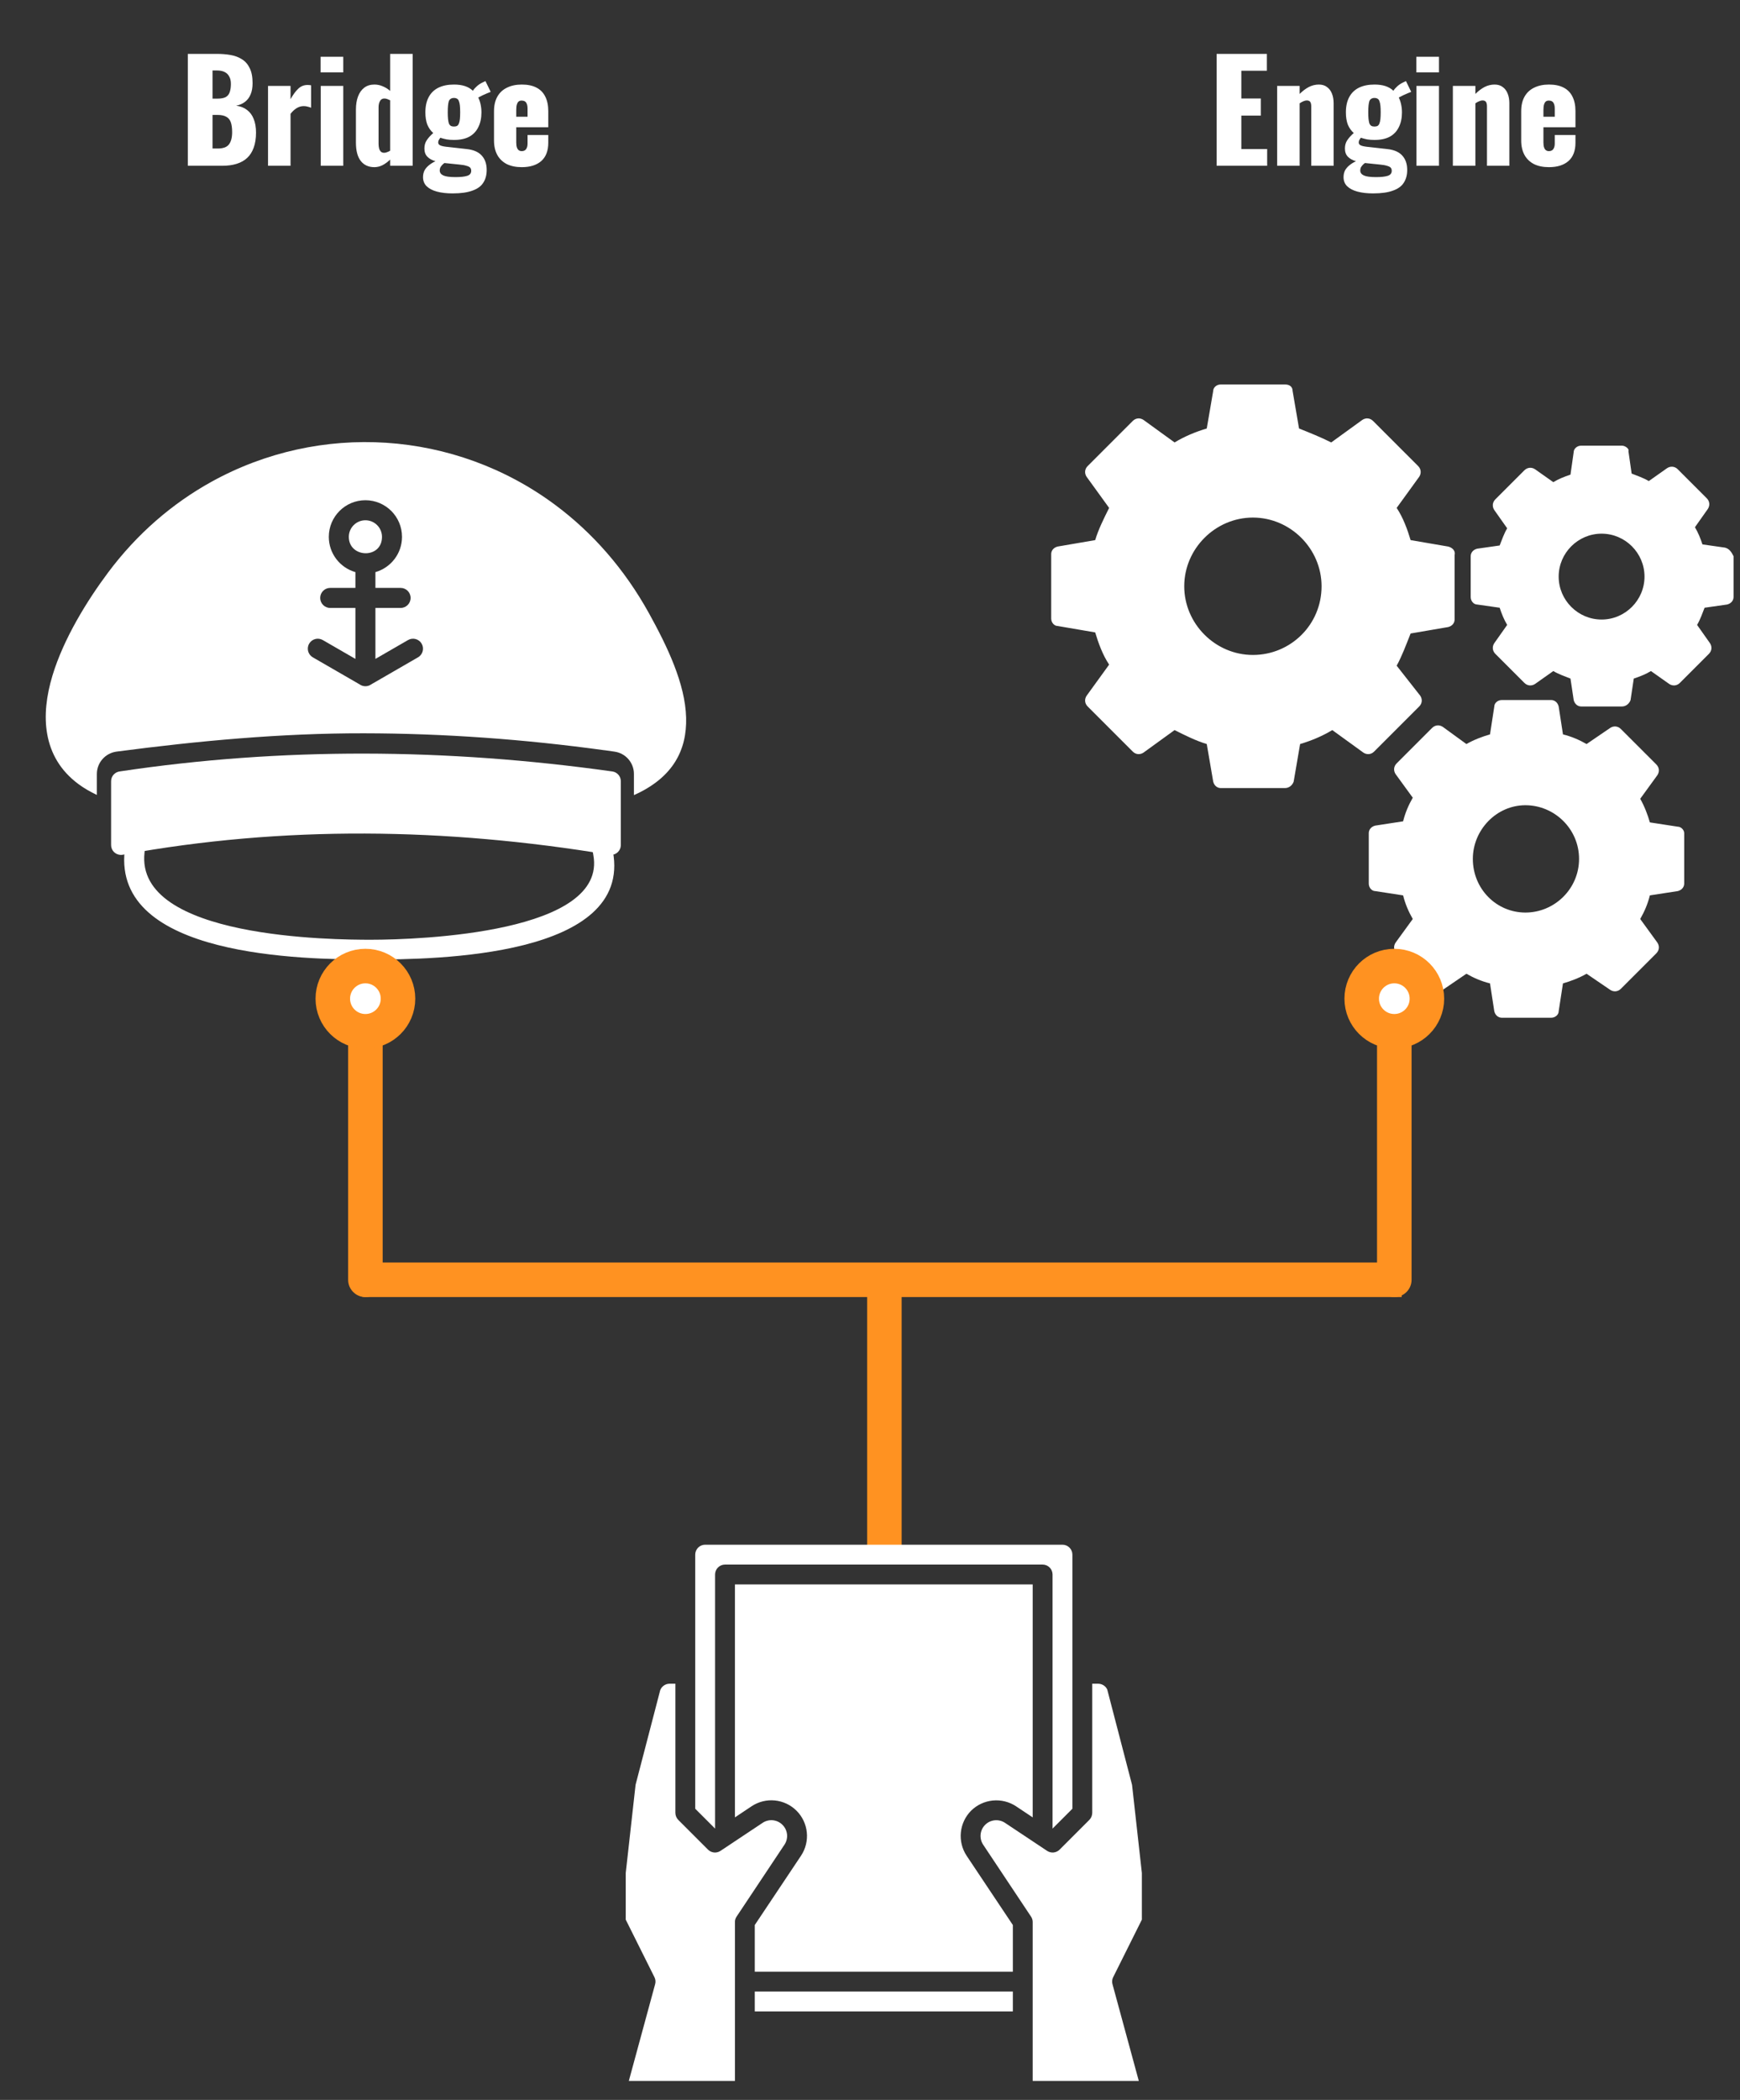
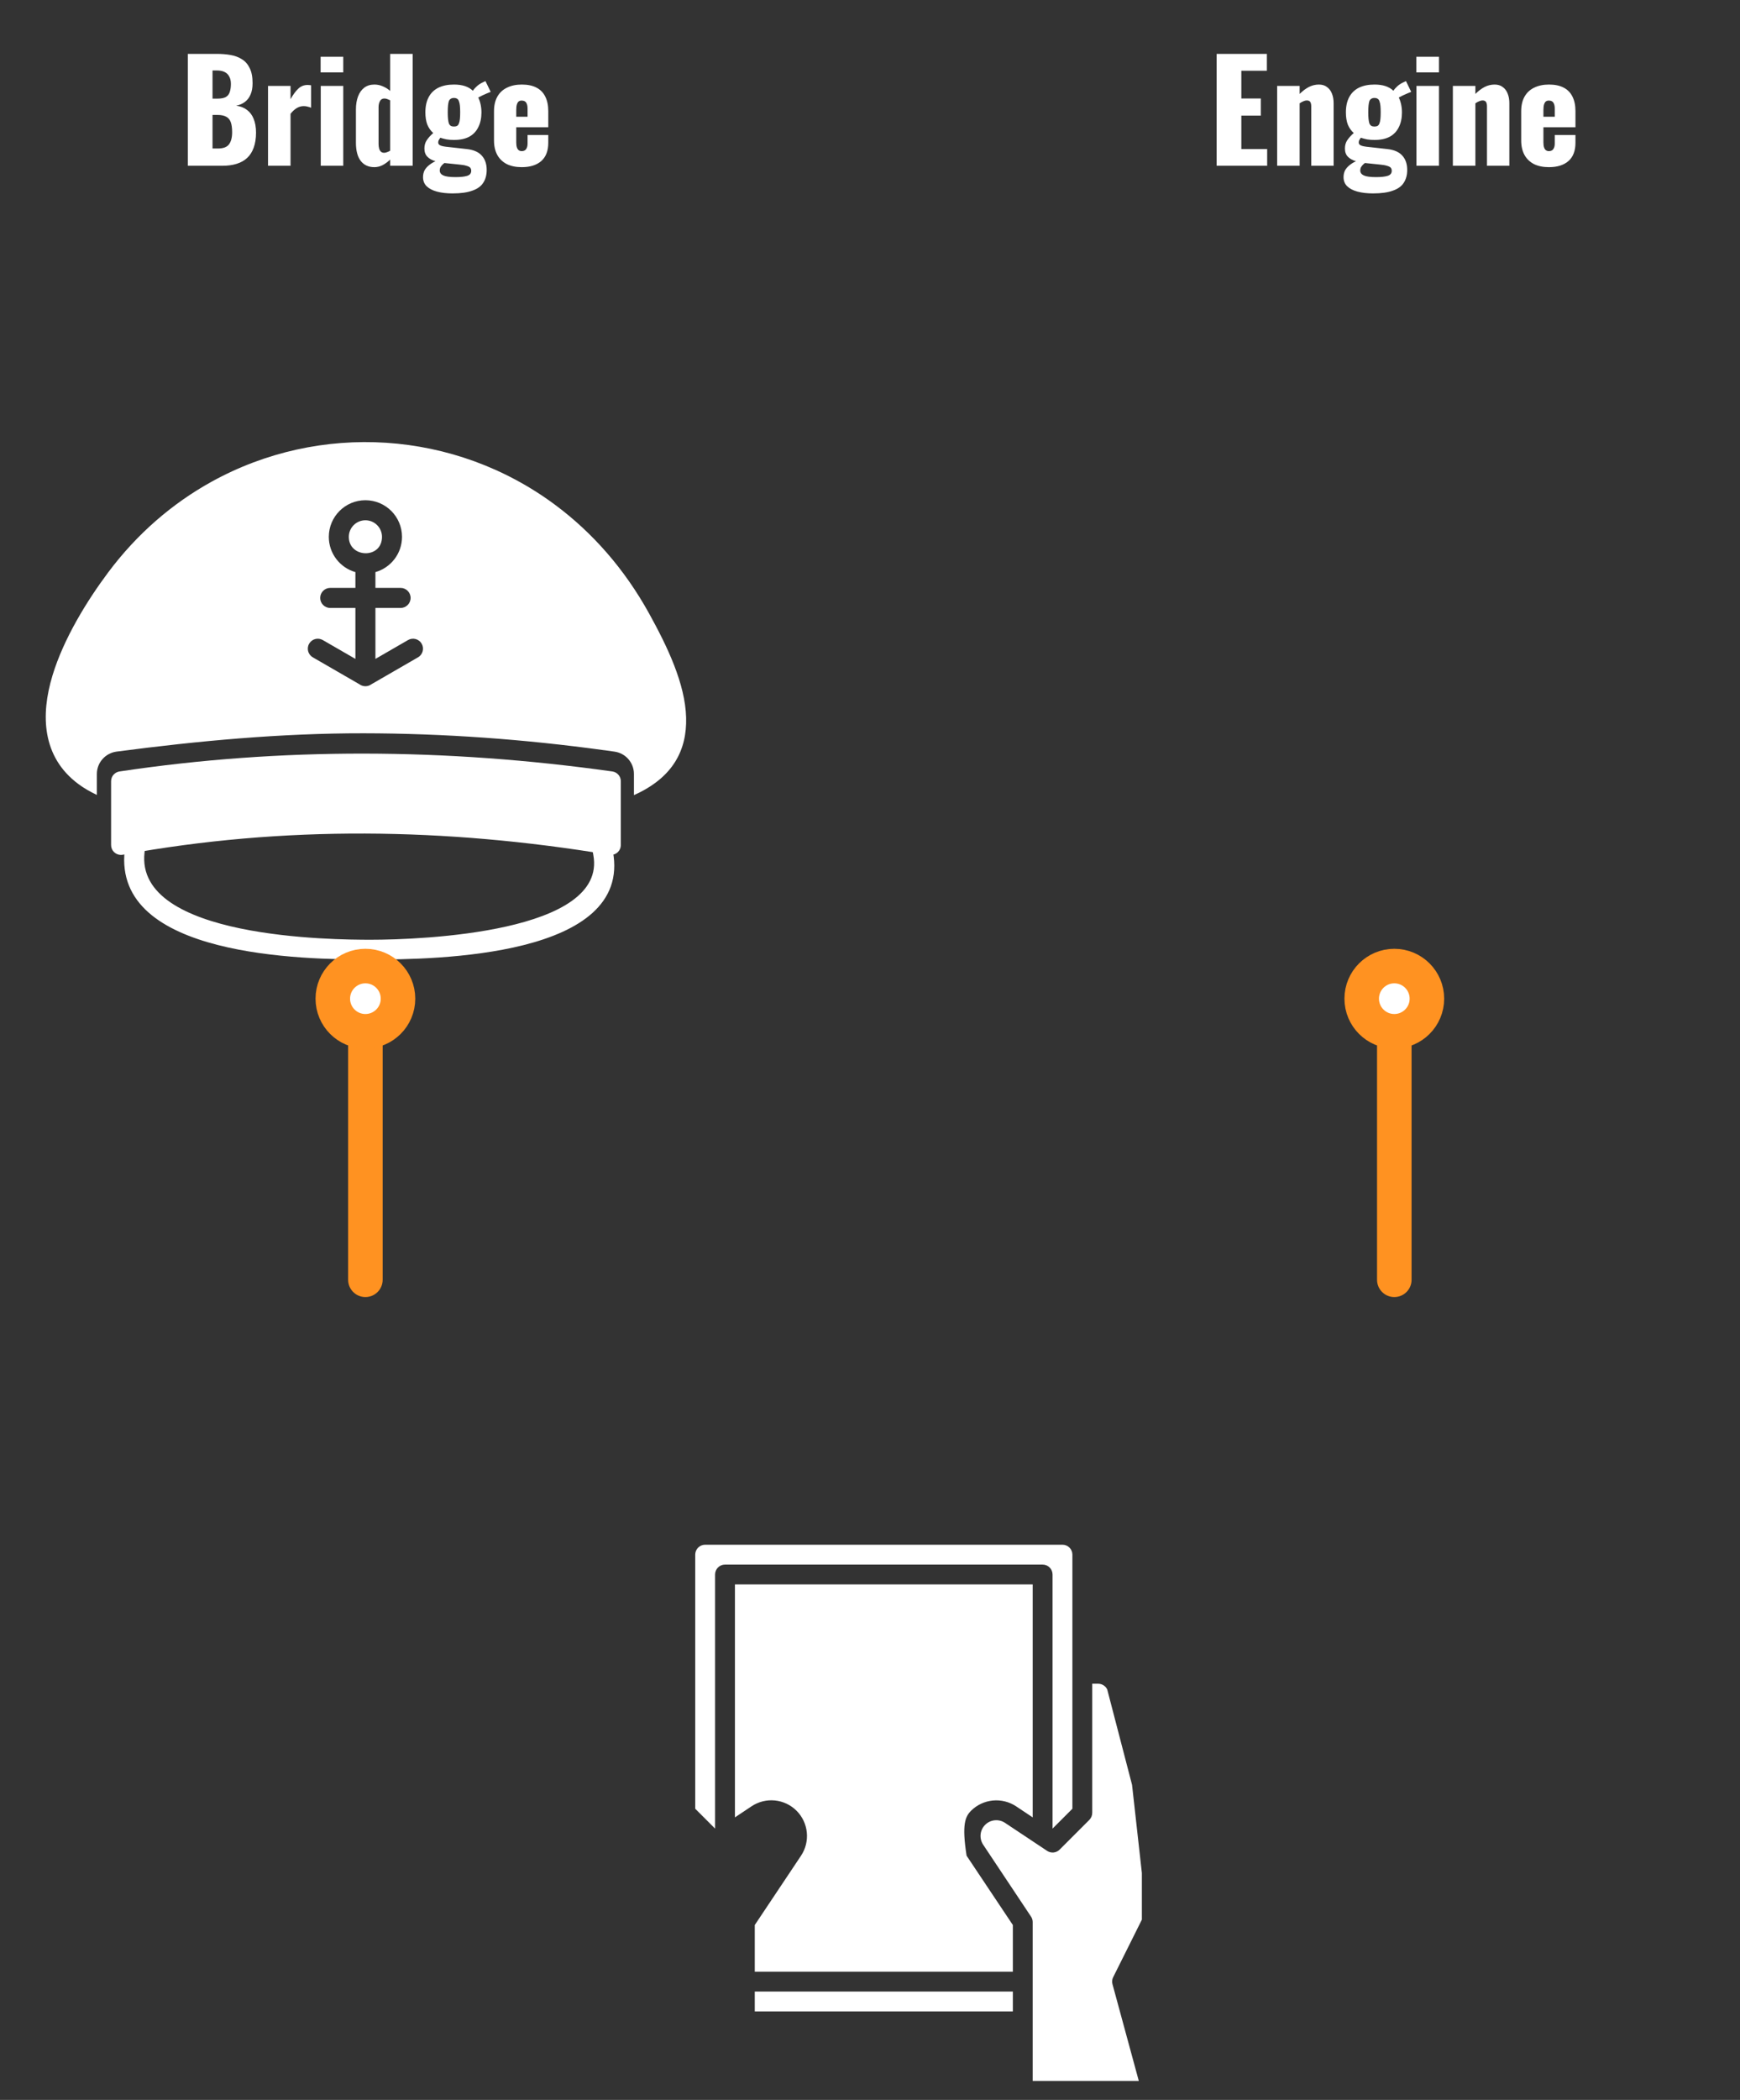
<svg xmlns="http://www.w3.org/2000/svg" width="252" height="304" viewBox="0 0 252 304" fill="none">
  <rect x="0" y="0" width="252" height="304" fill="#333333" stroke="none" />
  <path d="M91.812 115.107C97.565 112.545 99.487 108.489 99.37 103.904C99.244 98.957 96.614 93.534 94.014 88.825C90.423 82.32 85.767 77.089 80.466 73.136C73.147 67.678 64.603 64.665 55.931 64.098C47.263 63.532 38.468 65.412 30.641 69.737C24.992 72.859 19.847 77.256 15.621 82.929C12.638 86.931 9.222 92.416 7.595 97.812C6.722 100.711 6.359 103.604 6.837 106.274C7.334 109.049 8.714 111.535 11.322 113.481C12.109 114.068 13.008 114.603 14.028 115.079V112.046C14.028 110.393 15.265 109.02 16.895 108.806C28.759 107.251 40.683 106.14 52.659 106.157C64.332 106.172 75.99 107.024 87.552 108.613L87.554 108.607L89.01 108.815C90.617 109.044 91.811 110.423 91.811 112.045V115.107H91.812ZM52.921 72.417C54.384 72.417 55.71 73.011 56.67 73.97C57.629 74.93 58.222 76.257 58.222 77.721C58.222 80.145 56.592 82.192 54.371 82.824V85.11H58.018C58.819 85.11 59.468 85.759 59.468 86.56C59.468 87.362 58.819 88.011 58.018 88.011H54.371V95.388L59.099 92.657C59.791 92.26 60.673 92.498 61.071 93.189C61.467 93.88 61.229 94.763 60.538 95.161L53.762 99.075C53.525 99.245 53.234 99.344 52.921 99.344C52.608 99.344 52.318 99.245 52.081 99.075L45.304 95.161C44.613 94.764 44.375 93.88 44.772 93.189C45.169 92.498 46.052 92.26 46.743 92.657L51.472 95.388V88.011H47.825C47.024 88.011 46.374 87.362 46.374 86.56C46.374 85.759 47.024 85.11 47.825 85.11H51.472V82.824C49.251 82.191 47.62 80.143 47.62 77.721C47.62 76.257 48.214 74.93 49.173 73.97C50.133 73.01 51.458 72.417 52.922 72.417H52.921ZM54.619 76.022C54.185 75.587 53.584 75.318 52.921 75.318C52.257 75.318 51.657 75.587 51.222 76.022C50.788 76.456 50.519 77.057 50.519 77.721C50.519 80.803 55.323 80.961 55.323 77.721C55.323 77.057 55.054 76.456 54.62 76.022H54.619Z" fill="white" />
  <path d="M17.374 111.674C29.051 109.925 40.841 109.082 52.738 109.098C64.647 109.114 76.626 109.991 88.671 111.682L88.672 111.68C89.392 111.781 89.912 112.389 89.911 113.085V122.348C89.911 123.132 89.265 123.767 88.468 123.767C88.353 123.767 88.24 123.754 88.133 123.729C76.323 121.775 64.566 120.715 52.87 120.674C41.135 120.632 29.442 121.612 17.796 123.738L17.797 123.743C17.013 123.886 16.26 123.378 16.114 122.607C16.096 122.511 16.088 122.415 16.09 122.321V113.085C16.09 112.354 16.652 111.752 17.374 111.674V111.674Z" fill="white" />
  <path d="M20.968 122.119C20.834 121.341 20.087 120.818 19.301 120.95C18.515 121.083 17.987 121.822 18.121 122.6C18.122 122.607 18.094 122.822 18.061 123.12C16.332 138.529 43.735 138.912 53.712 138.912C63.162 138.912 91.615 138.543 88.765 123.257C88.706 122.943 88.648 122.775 88.655 122.738C88.789 121.959 88.26 121.22 87.474 121.088C86.688 120.955 85.942 121.479 85.808 122.257C85.73 122.703 85.817 123.167 85.929 123.771C88.023 135.006 61.047 136.047 53.712 136.047C48.405 136.047 19.534 135.89 20.93 123.433C20.989 122.907 21.035 122.502 20.968 122.119L20.968 122.119Z" fill="white" />
  <g clip-path="url(#clip0_2008_157)">
    <path d="M249.824 79.279L246.561 78.812C246.25 77.88 245.939 77.103 245.473 76.326L247.338 73.685C247.648 73.219 247.648 72.597 247.182 72.131L242.987 67.936C242.521 67.469 241.899 67.469 241.433 67.78L238.791 69.645C238.014 69.179 237.082 68.868 236.305 68.557L235.839 65.294C235.994 64.983 235.373 64.517 234.907 64.517H229.002C228.381 64.517 227.914 64.983 227.914 65.449L227.448 68.713C226.516 69.023 225.739 69.334 224.962 69.8L222.321 67.936C221.854 67.625 221.233 67.625 220.767 68.091L216.571 72.286C216.105 72.752 216.105 73.374 216.416 73.84L218.281 76.482C217.814 77.259 217.504 78.191 217.193 78.968L213.93 79.434C213.308 79.589 212.998 80.055 212.998 80.522V86.426C212.998 87.048 213.464 87.514 213.93 87.514L217.193 87.98C217.504 88.912 217.814 89.689 218.281 90.466L216.416 93.108C216.105 93.574 216.105 94.195 216.571 94.662L220.767 98.857C221.233 99.323 221.854 99.323 222.321 99.013L224.962 97.148C225.739 97.614 226.671 97.925 227.448 98.236L227.914 101.343C228.07 101.965 228.536 102.276 229.002 102.276H234.907C235.528 102.276 235.994 101.809 236.15 101.343L236.616 98.236C237.548 97.925 238.325 97.614 239.102 97.148L241.744 99.013C242.21 99.323 242.831 99.323 243.298 98.857L247.493 94.662C247.959 94.195 247.959 93.574 247.648 93.108L245.784 90.466C246.25 89.689 246.561 88.757 246.871 87.98L250.134 87.514C250.756 87.359 251.067 86.892 251.067 86.426V80.522C250.756 79.9 250.445 79.434 249.824 79.279ZM231.954 89.689C228.536 89.689 225.739 86.892 225.739 83.474C225.739 80.055 228.536 77.259 231.954 77.259C235.373 77.259 238.17 80.055 238.17 83.474C238.17 86.892 235.373 89.689 231.954 89.689ZM209.734 79.123L204.296 78.191C203.83 76.637 203.208 74.928 202.276 73.529L205.539 69.023C205.85 68.557 205.85 67.936 205.384 67.469L198.858 60.943C198.391 60.477 197.77 60.477 197.304 60.788L192.798 64.051C191.244 63.274 189.69 62.653 188.136 62.031L187.204 56.593C187.204 55.971 186.738 55.66 186.116 55.66H176.793C176.171 55.66 175.705 56.126 175.705 56.593L174.773 62.031C173.219 62.497 171.665 63.119 170.111 64.051L165.605 60.788C165.139 60.477 164.518 60.477 164.051 60.943L157.525 67.469C157.059 67.936 157.059 68.557 157.37 69.023L160.633 73.529C159.856 75.083 159.079 76.637 158.613 78.191L153.174 79.123C152.553 79.279 152.242 79.745 152.242 80.211V89.534C152.242 90.156 152.708 90.622 153.174 90.622L158.613 91.554C159.079 93.108 159.701 94.817 160.633 96.216L157.37 100.722C157.059 101.188 157.059 101.809 157.525 102.276L164.051 108.802C164.518 109.268 165.139 109.268 165.605 108.957L170.111 105.694C171.665 106.471 173.219 107.248 174.773 107.714L175.705 113.152C175.861 113.774 176.327 114.085 176.793 114.085H186.116C186.738 114.085 187.204 113.619 187.359 113.152L188.291 107.714C189.845 107.248 191.399 106.626 192.953 105.694L197.459 108.957C197.925 109.268 198.547 109.268 199.013 108.802L205.539 102.276C206.005 101.809 206.005 101.188 205.694 100.722L202.276 96.371C203.053 94.972 203.674 93.263 204.296 91.709L209.734 90.777C210.356 90.622 210.667 90.156 210.667 89.689V80.366C210.822 79.745 210.356 79.279 209.734 79.123ZM181.454 94.817C176.016 94.817 171.51 90.311 171.51 84.873C171.51 79.434 176.016 74.928 181.454 74.928C186.893 74.928 191.399 79.434 191.399 84.873C191.399 90.466 186.893 94.817 181.454 94.817ZM242.987 119.679L238.947 119.057C238.636 117.969 238.17 116.726 237.548 115.639L240.034 112.22C240.345 111.754 240.345 111.132 239.879 110.666L234.751 105.539C234.285 105.072 233.664 105.072 233.198 105.383L229.779 107.714C228.691 107.092 227.604 106.626 226.361 106.316L225.739 102.276C225.584 101.654 225.118 101.343 224.651 101.343H217.504C216.882 101.343 216.416 101.809 216.416 102.276L215.794 106.316C214.707 106.626 213.464 107.092 212.376 107.714L208.958 105.228C208.491 104.917 207.87 104.917 207.404 105.383L202.276 110.511C201.81 110.977 201.81 111.599 202.121 112.065L204.607 115.483C203.985 116.571 203.519 117.659 203.208 118.902L199.168 119.523C198.547 119.679 198.236 120.145 198.236 120.611V127.914C198.236 128.536 198.702 129.002 199.168 129.002L203.208 129.623C203.519 130.866 203.985 131.954 204.607 133.042L202.121 136.46C201.81 136.926 201.81 137.548 202.276 138.014L207.404 143.142C207.87 143.608 208.491 143.608 208.958 143.297L212.376 140.966C213.464 141.588 214.551 142.054 215.794 142.365L216.416 146.405C216.571 147.026 217.038 147.337 217.504 147.337H224.651C225.273 147.337 225.739 146.871 225.739 146.405L226.361 142.365C227.448 142.054 228.691 141.588 229.779 140.966L233.198 143.297C233.664 143.608 234.285 143.608 234.751 143.142L239.879 138.014C240.345 137.548 240.345 136.926 240.034 136.46L237.548 133.042C238.17 131.954 238.636 130.866 238.947 129.623L242.987 129.002C243.608 128.846 243.919 128.38 243.919 127.914V120.611C243.919 120.145 243.453 119.679 242.987 119.679ZM220.922 132.109C216.727 132.109 213.308 128.691 213.308 124.34C213.308 120.145 216.727 116.571 220.922 116.571C225.118 116.571 228.691 119.989 228.691 124.34C228.691 128.691 225.118 132.109 220.922 132.109Z" fill="white" />
  </g>
-   <path d="M53 182.773C51.619 182.773 50.5 183.893 50.5 185.273C50.5 186.654 51.619 187.773 53 187.773L53 182.773ZM53 187.773L203 187.773L203 182.773L53 182.773L53 187.773ZM125.583 185.273L125.583 225.498L130.583 225.498L130.583 185.273L125.583 185.273Z" fill="#FF9221" />
  <path d="M50.42 185.274C50.42 186.655 51.539 187.774 52.92 187.774C54.301 187.774 55.42 186.655 55.42 185.274L50.42 185.274ZM50.42 144.574L50.42 185.274L55.42 185.274L55.42 144.574L50.42 144.574Z" fill="#FF9221" />
  <path d="M199.434 185.274C199.434 186.655 200.553 187.774 201.934 187.774C203.314 187.774 204.434 186.655 204.434 185.274L199.434 185.274ZM199.434 144.574L199.434 185.274L204.434 185.274L204.434 144.574L199.434 144.574Z" fill="#FF9221" />
  <circle cx="52.92" cy="144.576" r="4.721" fill="white" stroke="#FF9221" stroke-width="5" />
  <circle cx="201.934" cy="144.576" r="4.721" fill="white" stroke="#FF9221" stroke-width="5" />
  <path d="M27.2 24V7.8H31.42C32.113 7.8 32.767 7.853 33.38 7.96C34.007 8.067 34.56 8.273 35.04 8.58C35.52 8.873 35.893 9.3 36.16 9.86C36.44 10.407 36.58 11.133 36.58 12.04C36.58 12.693 36.48 13.247 36.28 13.7C36.093 14.14 35.82 14.493 35.46 14.76C35.113 15.027 34.693 15.207 34.2 15.3C34.827 15.38 35.353 15.587 35.78 15.92C36.207 16.24 36.527 16.673 36.74 17.22C36.967 17.767 37.08 18.427 37.08 19.2C37.08 20.04 36.967 20.767 36.74 21.38C36.527 21.98 36.213 22.473 35.8 22.86C35.387 23.247 34.873 23.533 34.26 23.72C33.66 23.907 32.967 24 32.18 24H27.2ZM30.78 21.5H31.54C32.327 21.5 32.867 21.3 33.16 20.9C33.467 20.5 33.62 19.913 33.62 19.14C33.62 18.527 33.553 18.04 33.42 17.68C33.287 17.32 33.067 17.06 32.76 16.9C32.453 16.727 32.04 16.64 31.52 16.64H30.78V21.5ZM30.78 14.28H31.48C32.027 14.28 32.44 14.2 32.72 14.04C33 13.867 33.187 13.62 33.28 13.3C33.387 12.98 33.44 12.593 33.44 12.14C33.44 11.713 33.36 11.36 33.2 11.08C33.053 10.787 32.827 10.567 32.52 10.42C32.227 10.273 31.853 10.2 31.4 10.2H30.78V14.28ZM38.818 24V12.44H42.078V14.36C42.451 13.693 42.825 13.187 43.198 12.84C43.571 12.48 44.025 12.3 44.558 12.3C44.664 12.3 44.758 12.307 44.838 12.32C44.918 12.32 44.991 12.333 45.058 12.36V15.6C44.911 15.533 44.745 15.48 44.558 15.44C44.385 15.387 44.198 15.36 43.998 15.36C43.624 15.36 43.278 15.46 42.958 15.66C42.638 15.86 42.344 16.133 42.078 16.48V24H38.818ZM46.454 24V12.44H49.714V24H46.454ZM46.434 10.48V8.22H49.714V10.48H46.434ZM54.227 24.2C53.374 24.2 52.714 23.9 52.247 23.3C51.78 22.7 51.547 21.813 51.547 20.64V15.86C51.547 15.14 51.647 14.513 51.847 13.98C52.047 13.433 52.347 13.007 52.747 12.7C53.147 12.393 53.64 12.24 54.227 12.24C54.654 12.24 55.06 12.327 55.447 12.5C55.834 12.66 56.187 12.88 56.507 13.16V7.8H59.767V24H56.507V23.1C56.147 23.447 55.774 23.72 55.387 23.92C55 24.107 54.614 24.2 54.227 24.2ZM55.647 22.12C55.754 22.12 55.88 22.093 56.027 22.04C56.187 21.987 56.347 21.913 56.507 21.82V14.52C56.374 14.453 56.234 14.393 56.087 14.34C55.94 14.287 55.8 14.26 55.667 14.26C55.374 14.26 55.16 14.387 55.027 14.64C54.894 14.88 54.827 15.173 54.827 15.52V20.84C54.827 21.08 54.854 21.3 54.907 21.5C54.96 21.687 55.047 21.84 55.167 21.96C55.287 22.067 55.447 22.12 55.647 22.12ZM65.546 28C64.679 28 63.926 27.913 63.286 27.74C62.646 27.567 62.146 27.307 61.786 26.96C61.439 26.613 61.266 26.173 61.266 25.64C61.266 25.28 61.339 24.953 61.486 24.66C61.646 24.38 61.859 24.133 62.126 23.92C62.406 23.693 62.719 23.5 63.066 23.34C62.559 23.193 62.166 22.973 61.886 22.68C61.606 22.387 61.466 21.993 61.466 21.5C61.466 21.033 61.579 20.633 61.806 20.3C62.032 19.953 62.346 19.607 62.746 19.26C62.372 18.927 62.086 18.52 61.886 18.04C61.699 17.547 61.606 16.953 61.606 16.26C61.606 15.393 61.766 14.66 62.086 14.06C62.406 13.46 62.872 13.007 63.486 12.7C64.112 12.393 64.866 12.24 65.746 12.24C66.346 12.24 66.872 12.313 67.326 12.46C67.779 12.607 68.166 12.833 68.486 13.14C68.632 12.913 68.826 12.693 69.066 12.48C69.306 12.267 69.579 12.087 69.886 11.94L70.306 11.74L71.066 13.3C70.946 13.34 70.779 13.407 70.566 13.5C70.352 13.593 70.126 13.693 69.886 13.8C69.659 13.907 69.452 14.013 69.266 14.12C69.412 14.413 69.526 14.747 69.606 15.12C69.686 15.493 69.726 15.88 69.726 16.28C69.726 17.107 69.572 17.82 69.266 18.42C68.972 19.02 68.532 19.48 67.946 19.8C67.359 20.107 66.626 20.26 65.746 20.26C65.372 20.26 65.019 20.233 64.686 20.18C64.352 20.113 64.046 20.033 63.766 19.94C63.686 20.047 63.612 20.16 63.546 20.28C63.492 20.387 63.466 20.507 63.466 20.64C63.466 20.8 63.546 20.927 63.706 21.02C63.866 21.113 64.152 21.187 64.566 21.24L67.606 21.58C68.592 21.687 69.319 22.007 69.786 22.54C70.252 23.06 70.486 23.747 70.486 24.6C70.486 25.333 70.319 25.953 69.986 26.46C69.666 26.967 69.139 27.347 68.406 27.6C67.686 27.867 66.732 28 65.546 28ZM65.966 25.64C66.699 25.64 67.259 25.58 67.646 25.46C68.046 25.34 68.246 25.093 68.246 24.72C68.246 24.533 68.192 24.38 68.086 24.26C67.979 24.153 67.799 24.067 67.546 24C67.306 23.92 66.959 23.86 66.506 23.82L64.366 23.6C64.232 23.693 64.112 23.8 64.006 23.92C63.912 24.027 63.832 24.14 63.766 24.26C63.712 24.393 63.686 24.533 63.686 24.68C63.686 25 63.859 25.24 64.206 25.4C64.552 25.56 65.139 25.64 65.966 25.64ZM65.746 18.32C65.932 18.32 66.086 18.287 66.206 18.22C66.326 18.14 66.412 18.02 66.466 17.86C66.532 17.7 66.579 17.487 66.606 17.22C66.632 16.953 66.646 16.633 66.646 16.26C66.646 15.873 66.632 15.553 66.606 15.3C66.579 15.033 66.532 14.82 66.466 14.66C66.412 14.487 66.326 14.367 66.206 14.3C66.086 14.22 65.932 14.18 65.746 14.18C65.559 14.18 65.406 14.22 65.286 14.3C65.166 14.367 65.072 14.48 65.006 14.64C64.952 14.8 64.912 15.013 64.886 15.28C64.859 15.547 64.846 15.873 64.846 16.26C64.846 16.633 64.859 16.953 64.886 17.22C64.912 17.473 64.952 17.687 65.006 17.86C65.072 18.02 65.166 18.14 65.286 18.22C65.406 18.287 65.559 18.32 65.746 18.32ZM75.566 24.2C74.726 24.2 74.006 24.053 73.406 23.76C72.806 23.453 72.346 23.013 72.026 22.44C71.706 21.853 71.546 21.153 71.546 20.34V16.1C71.546 15.273 71.706 14.573 72.026 14C72.346 13.427 72.806 12.993 73.406 12.7C74.019 12.393 74.739 12.24 75.566 12.24C76.419 12.24 77.126 12.387 77.686 12.68C78.259 12.973 78.686 13.407 78.966 13.98C79.259 14.553 79.406 15.26 79.406 16.1V18.42H74.766V20.64C74.766 20.933 74.799 21.173 74.866 21.36C74.932 21.547 75.026 21.68 75.146 21.76C75.266 21.84 75.406 21.88 75.566 21.88C75.726 21.88 75.866 21.847 75.986 21.78C76.119 21.7 76.219 21.58 76.286 21.42C76.366 21.26 76.406 21.04 76.406 20.76V19.54H79.406V20.66C79.406 21.833 79.066 22.72 78.386 23.32C77.706 23.907 76.766 24.2 75.566 24.2ZM74.766 16.9H76.406V15.74C76.406 15.433 76.366 15.193 76.286 15.02C76.219 14.847 76.119 14.727 75.986 14.66C75.866 14.593 75.719 14.56 75.546 14.56C75.386 14.56 75.246 14.6 75.126 14.68C75.019 14.76 74.932 14.9 74.866 15.1C74.799 15.287 74.766 15.56 74.766 15.92V16.9Z" fill="white" />
  <path d="M176.2 24V7.8H183.48V10.24H179.78V14.26H182.6V16.74H179.78V21.58H183.52V24H176.2ZM184.965 24V12.44H188.225V13.6C188.652 13.173 189.092 12.84 189.545 12.6C190.012 12.36 190.499 12.24 191.005 12.24C191.485 12.24 191.879 12.36 192.185 12.6C192.505 12.827 192.745 13.147 192.905 13.56C193.065 13.96 193.145 14.42 193.145 14.94V24H189.905V15.4C189.905 15.12 189.859 14.907 189.765 14.76C189.672 14.613 189.499 14.54 189.245 14.54C189.112 14.54 188.952 14.58 188.765 14.66C188.592 14.727 188.412 14.827 188.225 14.96V24H184.965ZM198.862 28C197.995 28 197.242 27.913 196.602 27.74C195.962 27.567 195.462 27.307 195.102 26.96C194.755 26.613 194.582 26.173 194.582 25.64C194.582 25.28 194.655 24.953 194.802 24.66C194.962 24.38 195.175 24.133 195.442 23.92C195.722 23.693 196.035 23.5 196.382 23.34C195.875 23.193 195.482 22.973 195.202 22.68C194.922 22.387 194.782 21.993 194.782 21.5C194.782 21.033 194.895 20.633 195.122 20.3C195.349 19.953 195.662 19.607 196.062 19.26C195.689 18.927 195.402 18.52 195.202 18.04C195.015 17.547 194.922 16.953 194.922 16.26C194.922 15.393 195.082 14.66 195.402 14.06C195.722 13.46 196.189 13.007 196.802 12.7C197.429 12.393 198.182 12.24 199.062 12.24C199.662 12.24 200.189 12.313 200.642 12.46C201.095 12.607 201.482 12.833 201.802 13.14C201.949 12.913 202.142 12.693 202.382 12.48C202.622 12.267 202.895 12.087 203.202 11.94L203.622 11.74L204.382 13.3C204.262 13.34 204.095 13.407 203.882 13.5C203.669 13.593 203.442 13.693 203.202 13.8C202.975 13.907 202.769 14.013 202.582 14.12C202.729 14.413 202.842 14.747 202.922 15.12C203.002 15.493 203.042 15.88 203.042 16.28C203.042 17.107 202.889 17.82 202.582 18.42C202.289 19.02 201.849 19.48 201.262 19.8C200.675 20.107 199.942 20.26 199.062 20.26C198.689 20.26 198.335 20.233 198.002 20.18C197.669 20.113 197.362 20.033 197.082 19.94C197.002 20.047 196.929 20.16 196.862 20.28C196.809 20.387 196.782 20.507 196.782 20.64C196.782 20.8 196.862 20.927 197.022 21.02C197.182 21.113 197.469 21.187 197.882 21.24L200.922 21.58C201.909 21.687 202.635 22.007 203.102 22.54C203.569 23.06 203.802 23.747 203.802 24.6C203.802 25.333 203.635 25.953 203.302 26.46C202.982 26.967 202.455 27.347 201.722 27.6C201.002 27.867 200.049 28 198.862 28ZM199.282 25.64C200.015 25.64 200.575 25.58 200.962 25.46C201.362 25.34 201.562 25.093 201.562 24.72C201.562 24.533 201.509 24.38 201.402 24.26C201.295 24.153 201.115 24.067 200.862 24C200.622 23.92 200.275 23.86 199.822 23.82L197.682 23.6C197.549 23.693 197.429 23.8 197.322 23.92C197.229 24.027 197.149 24.14 197.082 24.26C197.029 24.393 197.002 24.533 197.002 24.68C197.002 25 197.175 25.24 197.522 25.4C197.869 25.56 198.455 25.64 199.282 25.64ZM199.062 18.32C199.249 18.32 199.402 18.287 199.522 18.22C199.642 18.14 199.729 18.02 199.782 17.86C199.849 17.7 199.895 17.487 199.922 17.22C199.949 16.953 199.962 16.633 199.962 16.26C199.962 15.873 199.949 15.553 199.922 15.3C199.895 15.033 199.849 14.82 199.782 14.66C199.729 14.487 199.642 14.367 199.522 14.3C199.402 14.22 199.249 14.18 199.062 14.18C198.875 14.18 198.722 14.22 198.602 14.3C198.482 14.367 198.389 14.48 198.322 14.64C198.269 14.8 198.229 15.013 198.202 15.28C198.175 15.547 198.162 15.873 198.162 16.26C198.162 16.633 198.175 16.953 198.202 17.22C198.229 17.473 198.269 17.687 198.322 17.86C198.389 18.02 198.482 18.14 198.602 18.22C198.722 18.287 198.875 18.32 199.062 18.32ZM205.142 24V12.44H208.402V24H205.142ZM205.122 10.48V8.22H208.402V10.48H205.122ZM210.415 24V12.44H213.675V13.6C214.101 13.173 214.541 12.84 214.995 12.6C215.461 12.36 215.948 12.24 216.455 12.24C216.935 12.24 217.328 12.36 217.635 12.6C217.955 12.827 218.195 13.147 218.355 13.56C218.515 13.96 218.595 14.42 218.595 14.94V24H215.355V15.4C215.355 15.12 215.308 14.907 215.215 14.76C215.121 14.613 214.948 14.54 214.695 14.54C214.561 14.54 214.401 14.58 214.215 14.66C214.041 14.727 213.861 14.827 213.675 14.96V24H210.415ZM224.331 24.2C223.491 24.2 222.771 24.053 222.171 23.76C221.571 23.453 221.111 23.013 220.791 22.44C220.471 21.853 220.311 21.153 220.311 20.34V16.1C220.311 15.273 220.471 14.573 220.791 14C221.111 13.427 221.571 12.993 222.171 12.7C222.785 12.393 223.505 12.24 224.331 12.24C225.185 12.24 225.891 12.387 226.451 12.68C227.025 12.973 227.451 13.407 227.731 13.98C228.025 14.553 228.171 15.26 228.171 16.1V18.42H223.531V20.64C223.531 20.933 223.565 21.173 223.631 21.36C223.698 21.547 223.791 21.68 223.911 21.76C224.031 21.84 224.171 21.88 224.331 21.88C224.491 21.88 224.631 21.847 224.751 21.78C224.885 21.7 224.985 21.58 225.051 21.42C225.131 21.26 225.171 21.04 225.171 20.76V19.54H228.171V20.66C228.171 21.833 227.831 22.72 227.151 23.32C226.471 23.907 225.531 24.2 224.331 24.2ZM223.531 16.9H225.171V15.74C225.171 15.433 225.131 15.193 225.051 15.02C224.985 14.847 224.885 14.727 224.751 14.66C224.631 14.593 224.485 14.56 224.311 14.56C224.151 14.56 224.011 14.6 223.891 14.68C223.785 14.76 223.698 14.9 223.631 15.1C223.565 15.287 223.531 15.56 223.531 15.92V16.9Z" fill="white" />
  <g clip-path="url(#clip1_2008_157)">
    <path d="M146.688 288.312H109.312V291.188H146.688V288.312Z" fill="white" />
    <path d="M103.562 227.938C103.562 227.556 103.714 227.191 103.984 226.921C104.253 226.651 104.619 226.5 105 226.5H151C151.381 226.5 151.747 226.651 152.016 226.921C152.286 227.191 152.438 227.556 152.438 227.938V264.723L155.312 261.848V225.062C155.312 224.681 155.161 224.316 154.891 224.046C154.622 223.776 154.256 223.625 153.875 223.625H102.125C101.744 223.625 101.378 223.776 101.109 224.046C100.839 224.316 100.688 224.681 100.688 225.062V261.848L103.562 264.723V227.938Z" fill="white" />
-     <path d="M113.323 264.177C112.952 263.802 112.462 263.568 111.937 263.515C111.413 263.463 110.886 263.595 110.448 263.889L104.353 267.943C104.078 268.128 103.747 268.211 103.417 268.18C103.087 268.148 102.778 268.004 102.542 267.771L98.229 263.458C97.965 263.184 97.815 262.819 97.812 262.438V243.75H96.964C96.669 243.751 96.382 243.843 96.14 244.013C95.898 244.182 95.715 244.422 95.613 244.699L92.048 258.384L90.625 271.149V277.905L94.779 286.228C94.941 286.543 94.977 286.908 94.88 287.249L91.071 301.25H106.438V278.25C106.437 277.968 106.522 277.692 106.682 277.459L113.611 267.052C113.905 266.614 114.037 266.087 113.985 265.563C113.932 265.038 113.698 264.548 113.323 264.177Z" fill="white" />
-     <path d="M140.636 262.136C141.483 261.298 142.592 260.777 143.777 260.659C144.962 260.541 146.152 260.834 147.147 261.489L149.562 263.099V229.375H106.438V263.099L108.853 261.489C109.846 260.828 111.037 260.532 112.223 260.65C113.41 260.769 114.519 261.294 115.363 262.137C116.206 262.981 116.731 264.09 116.85 265.277C116.968 266.463 116.672 267.654 116.011 268.647L109.312 278.681V285.438H146.688V278.681L139.989 268.647C139.334 267.652 139.041 266.462 139.159 265.277C139.277 264.092 139.798 262.983 140.636 262.136Z" fill="white" />
+     <path d="M140.636 262.136C141.483 261.298 142.592 260.777 143.777 260.659C144.962 260.541 146.152 260.834 147.147 261.489L149.562 263.099V229.375H106.438V263.099L108.853 261.489C109.846 260.828 111.037 260.532 112.223 260.65C113.41 260.769 114.519 261.294 115.363 262.137C116.206 262.981 116.731 264.09 116.85 265.277C116.968 266.463 116.672 267.654 116.011 268.647L109.312 278.681V285.438H146.688V278.681L139.989 268.647C139.277 264.092 139.798 262.983 140.636 262.136Z" fill="white" />
    <path d="M160.358 244.584C160.24 244.333 160.052 244.121 159.818 243.974C159.584 243.826 159.312 243.748 159.035 243.75H158.187V262.438C158.184 262.819 158.035 263.184 157.77 263.458L153.458 267.771C153.222 268.004 152.913 268.148 152.583 268.18C152.253 268.211 151.922 268.128 151.646 267.943L145.551 263.889C145.113 263.598 144.586 263.467 144.062 263.52C143.538 263.572 143.048 263.804 142.676 264.177C142.304 264.549 142.071 265.039 142.019 265.563C141.967 266.087 142.097 266.613 142.389 267.052L149.318 277.459C149.477 277.692 149.563 277.968 149.562 278.25V301.25H164.929L161.119 287.249C161.023 286.908 161.059 286.543 161.22 286.228L165.374 277.905V271.149L163.951 258.384L160.358 244.584Z" fill="white" />
  </g>
  <defs>
    <clipPath id="clip0_2008_157">
-       <rect width="100" height="100" fill="white" transform="translate(152 52)" />
-     </clipPath>
+       </clipPath>
    <clipPath id="clip1_2008_157">
      <rect width="86" height="86" fill="white" transform="translate(85 218)" />
    </clipPath>
  </defs>
</svg>